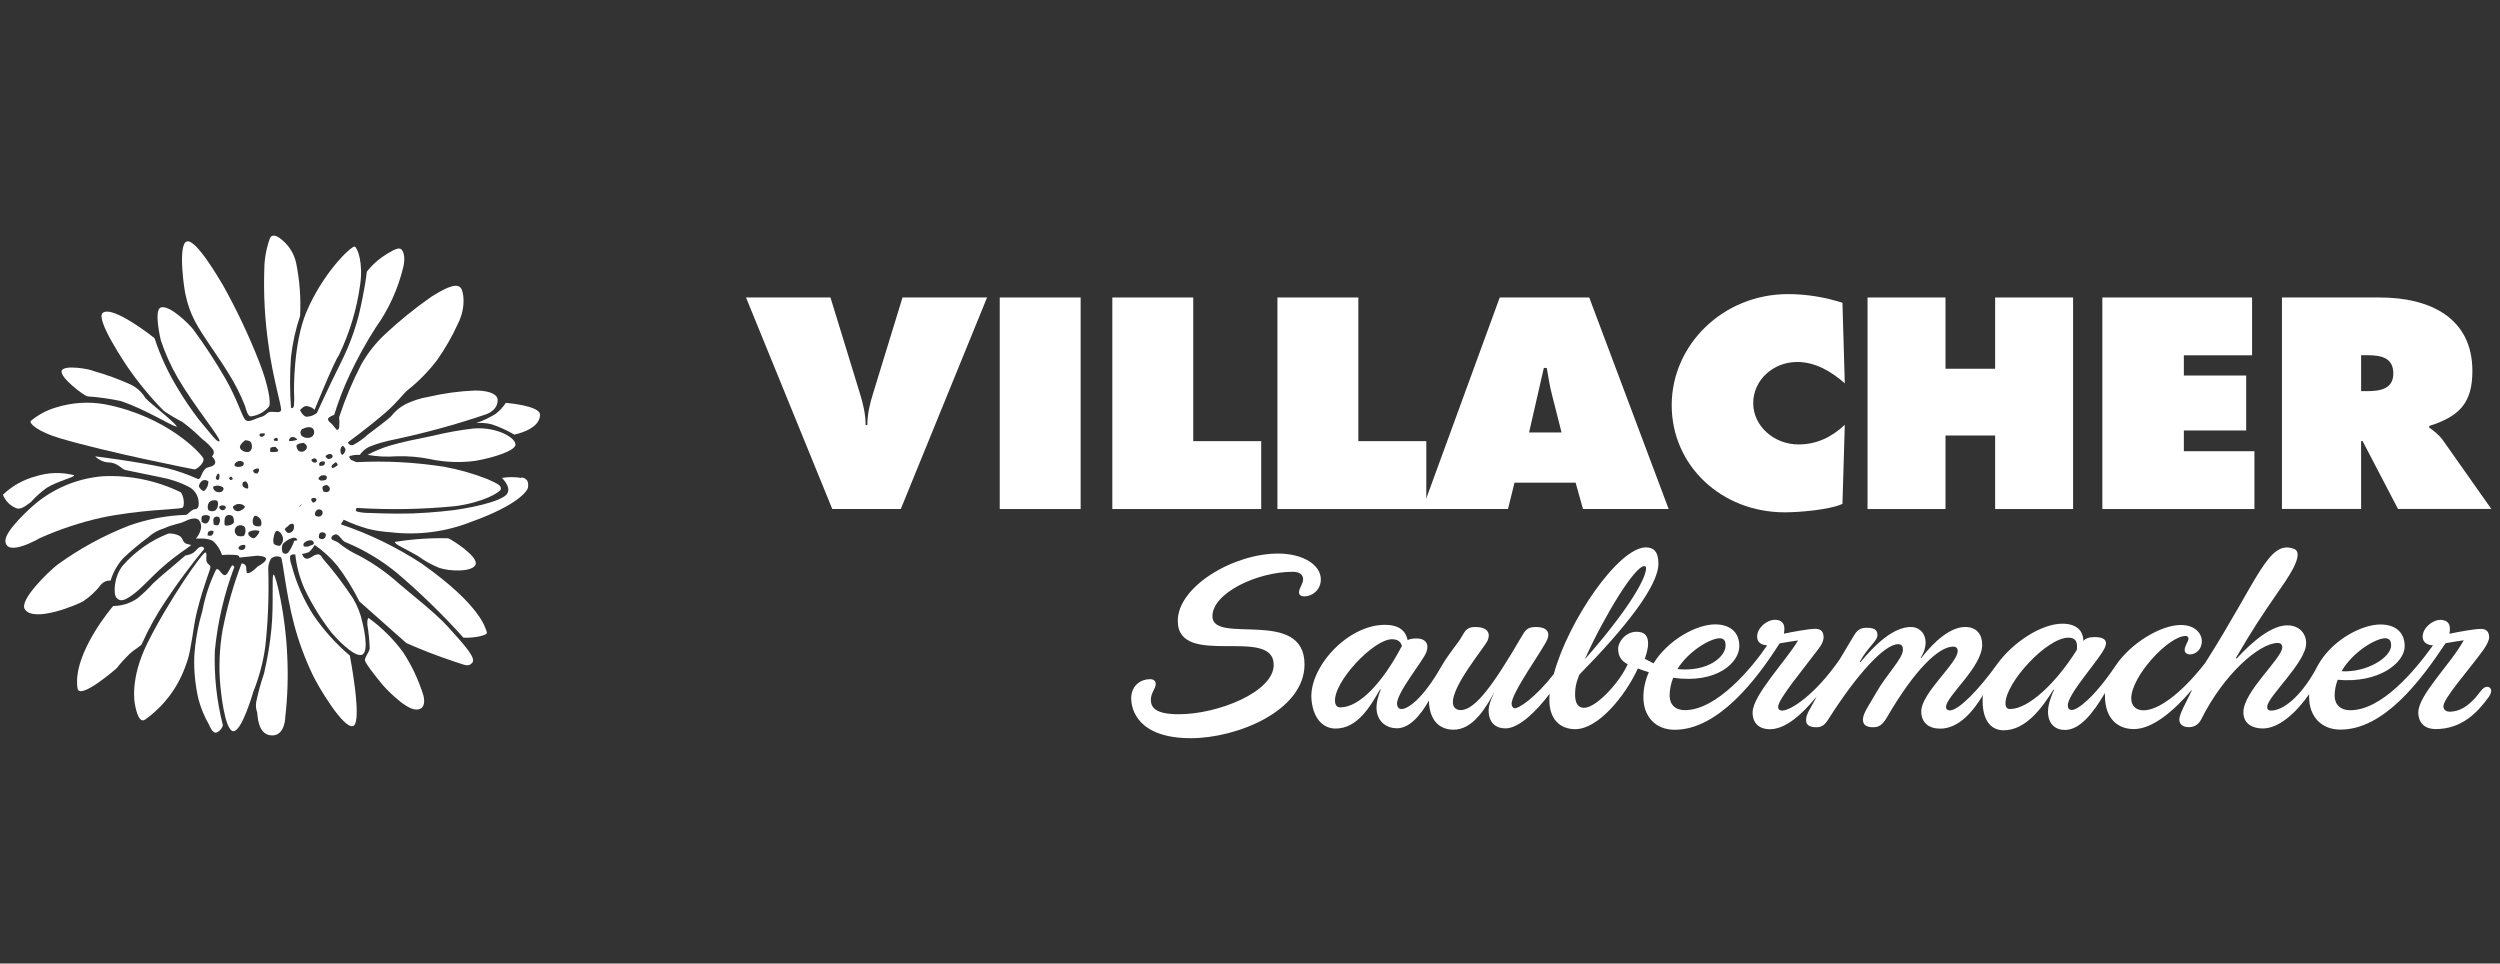
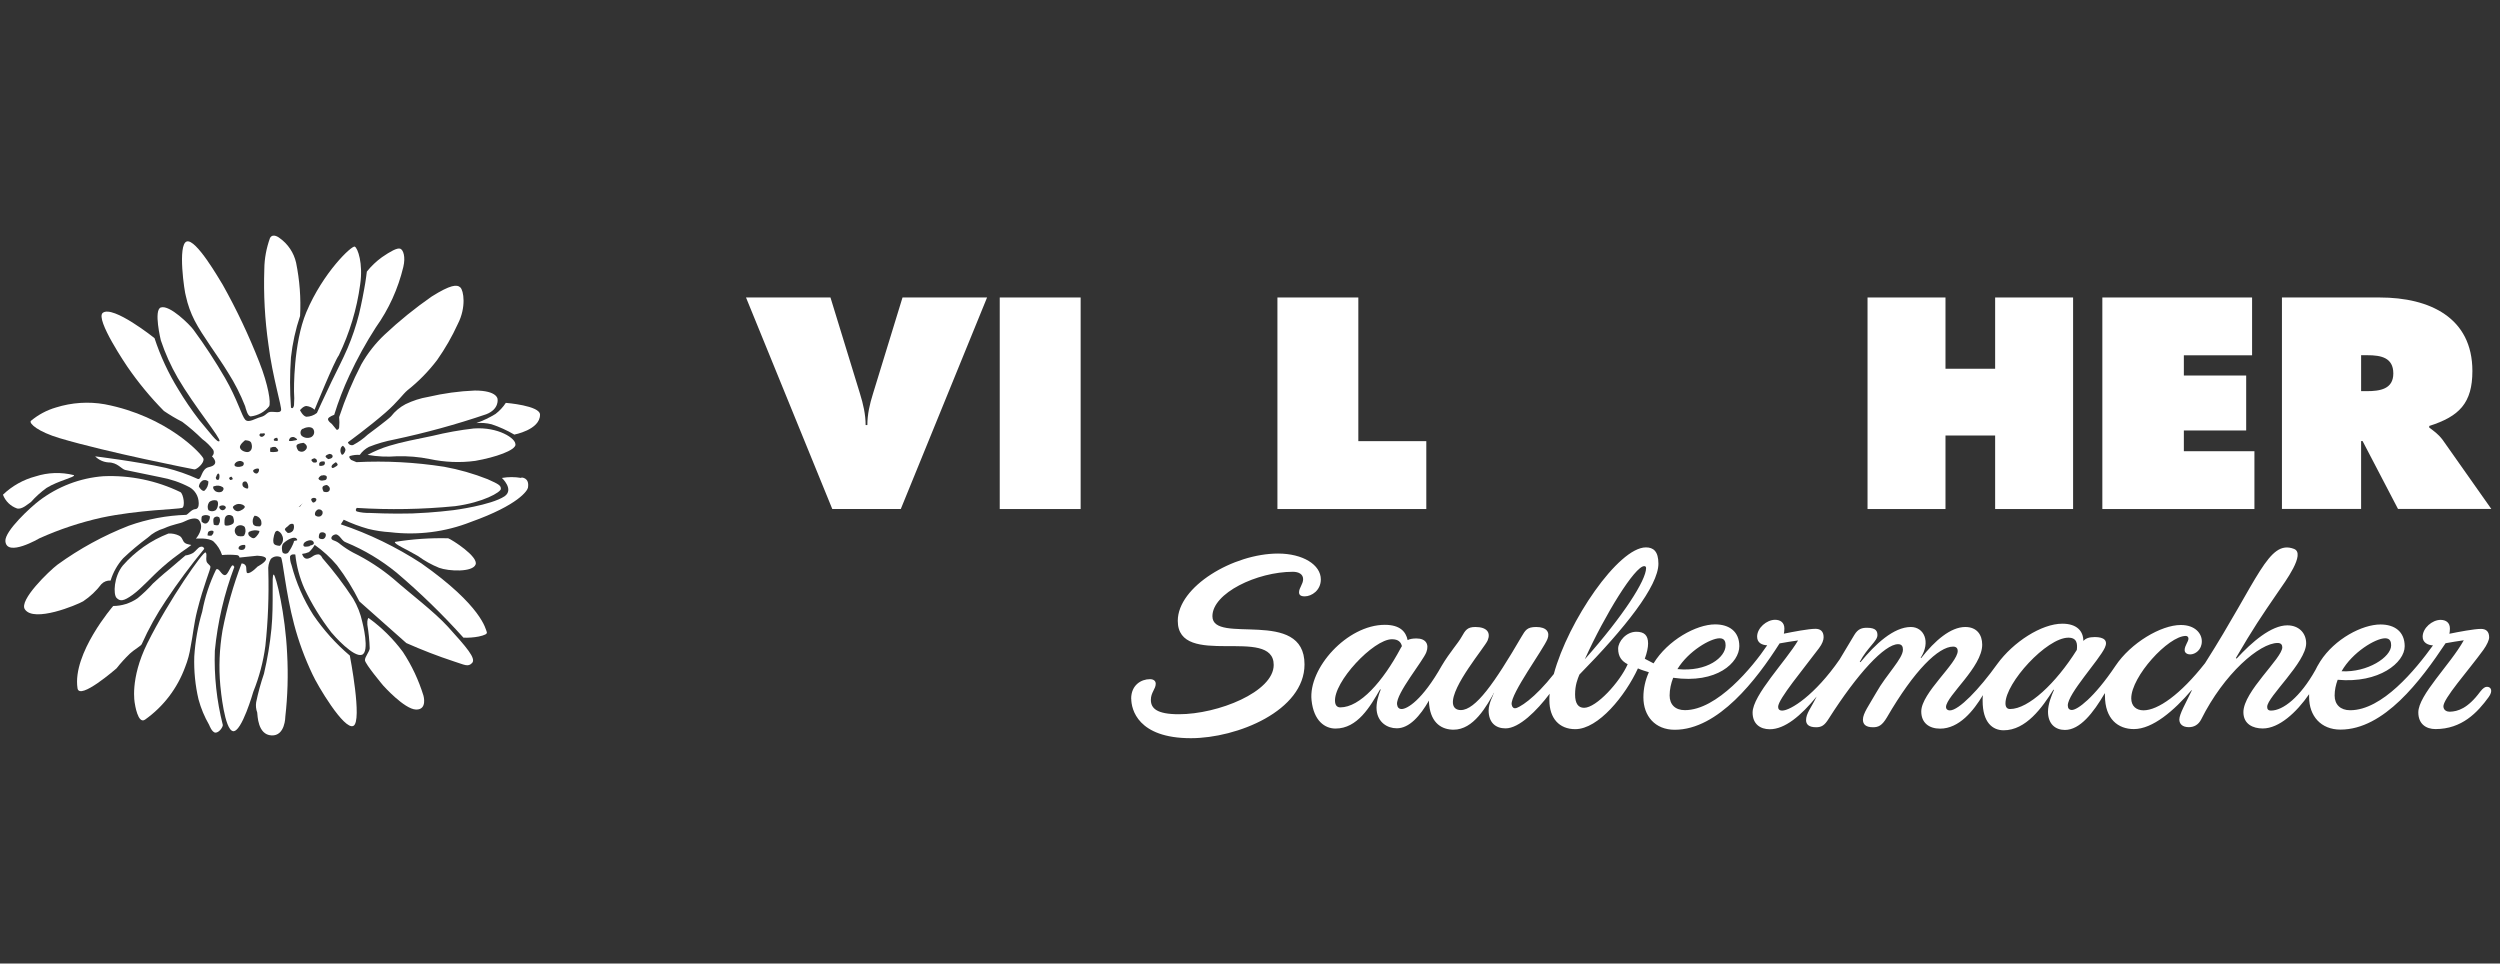
<svg xmlns="http://www.w3.org/2000/svg" id="Ebene_1" data-name="Ebene 1" viewBox="0 0 288 111">
  <rect x="0" y="0" width="288" height="111" fill="#333333" stroke="none" />
  <defs>
    <style>
      .cls-1, .cls-2 {
        fill: #fff;
      }

      .cls-2 {
        fill-rule: evenodd;
      }

      .cls-3 {
        fill: none;
      }
    </style>
  </defs>
  <rect class="cls-3" width="288" height="111" />
  <g>
    <path class="cls-2" d="M59.22,50.05c-.82-.48-1.68-.87-2.58-1.17-.58-.15-1.18-.19-1.77-.14,.77-.27,1.51-.62,2.21-1.05,.47-.36,.87-.79,1.19-1.28,0,0,3.97,.31,3.94,1.37,0,1.74-2.99,2.29-2.99,2.29" />
    <path class="cls-2" d="M59.39,51.2c0,.68-2.3,1.48-4.63,1.89-1.75,.24-3.54,.16-5.27-.21-1.23-.25-2.49-.35-3.75-.32-1.14,.09-2.28,.04-3.4-.16,.81-.43,1.65-.79,2.53-1.05,1.32-.41,3.16-.77,4.96-1.14,1.56-.38,3.15-.67,4.75-.85,2.84-.2,4.85,1.16,4.79,1.83" />
    <path class="cls-2" d="M45.49,62.43c2.03-.33,4.08-.47,6.14-.42,.45,.16,3.5,2.11,3.16,3.02s-3.1,.79-4.21,.38c-.86-.35-1.67-.8-2.42-1.35-1.31-.77-2.78-1.4-2.66-1.61" />
    <path class="cls-2" d="M42.47,71.2c1.51,1.09,2.83,2.4,3.94,3.9,1.03,1.56,1.82,3.25,2.37,5.03,0,0,.48,1.65-.86,1.61s-3.77-2.76-3.77-2.76c0,0-2.11-2.51-2.11-2.93s.52-.95,.55-1.36c-.03-.91-.12-1.82-.27-2.72-.05-.63,.12-.78,.12-.78" />
    <path class="cls-2" d="M31.52,66.16c.28,.16,1.35,4.54,1.56,9.18,.13,2.41,.06,4.82-.21,7.21,0,0,0,2.26-1.6,2.17s-1.59-2.33-1.64-2.64c-.14-.38-.18-.78-.12-1.18,.23-1.11,.53-2.21,.9-3.29,.4-1.7,.69-3.43,.86-5.17,.29-2.95,0-6.37,.25-6.21" />
    <path class="cls-2" d="M27,65.3c-1.17,3.11-1.93,6.35-2.25,9.66-.1,2.88,.21,5.77,.92,8.56,0,.26-.43,.88-.84,.88s-.73-.88-.73-.88c-.54-.93-.95-1.92-1.23-2.95-.38-1.61-.54-3.27-.49-4.93,.11-1.76,.42-3.51,.92-5.2,.31-1.67,.85-3.29,1.59-4.82,.34-.31,.62,.72,1.05,.63,.26,0,.57-.85,.75-1.05s.27,.08,.27,.08" />
    <path class="cls-2" d="M24.24,65.3c.05,.21-.79,2.11-1.53,5.07-.37,1.46-.49,2.86-.75,4.13-.12,.8-.33,1.59-.63,2.34-.89,2.44-2.5,4.56-4.62,6.06-.84,.59-1.18-1.87-1.18-1.87,0,0-.61-2.79,1.45-6.94,2.49-5,6.48-10.66,6.7-10.45s0,.59,.12,1.05c.09,.27,.39,.38,.44,.59" />
    <path class="cls-2" d="M23.54,63.21c-1.57,1.91-3.05,3.9-4.42,5.96-1.07,1.59-2,3.26-2.78,5.01-.07,.23-.77,.56-1.4,1.14-.54,.52-1.05,1.08-1.51,1.67,0,0-4.28,3.75-4.5,2.3-.61-4.02,4.11-9.48,4.11-9.48,.99,0,1.96-.31,2.78-.87,.64-.52,1.25-1.1,1.8-1.72,.99-.93,1.9-1.66,1.9-1.66l1.84-1.57c.3-.04,.6-.13,.86-.28,.32-.2,.56-.6,.82-.7,.45-.15,.49,.24,.49,.24" />
    <path class="cls-2" d="M22.03,62.79c-.27,.26-1.62,1.05-3.34,2.57-1.2,1.05-2.36,2.4-3.41,3.16s-1.45,.77-1.85,.36-.32-2.45,.71-3.72c1.43-1.64,3.24-2.91,5.27-3.7,.41-.02,.83,.06,1.2,.24,.42,.19,.39,.6,.67,.83s.83,.21,.75,.28" />
    <path class="cls-2" d="M20.97,58.51c-.39,.16-4.96,.21-9.3,1.13-2.45,.55-4.83,1.34-7.12,2.37,0,0-3.8,2.23-3.93,.32-.07-1.17,2.93-3.92,3.88-4.64,2.15-1.64,4.73-2.63,7.42-2.83,3.07-.13,6.12,.5,8.88,1.84,.34,.26,.56,1.66,.17,1.82" />
    <path class="cls-2" d="M8.52,54.75c.17,.21-1.82,.63-3.16,1.46-.65,.47-1.26,1.02-1.79,1.62-.33,.21-1.05,.91-1.62,.74-.74-.26-1.33-.84-1.61-1.58,1.05-1.01,2.35-1.74,3.76-2.11,1.42-.46,2.94-.51,4.39-.15" />
    <path class="cls-2" d="M22.37,54.07c-.28-.05-9.94-1.94-15.49-3.59-2.49-.74-3.55-1.69-3.33-1.99,.85-.71,1.83-1.24,2.9-1.55,1.82-.57,3.75-.7,5.62-.37,7.24,1.39,11.19,5.77,11.36,6.25s-.79,1.31-1.05,1.25" />
-     <path class="cls-2" d="M20.24,49.11c-.61-.11-3.39-1.91-6.32-2.91-1.27-.27-2.57-.45-3.86-.54-.44-.11-3.16-2.17-2.96-2.93s3.3-.21,3.63,0c1.47,.41,2.91,.93,4.3,1.56,.72,.34,1.32,.89,1.73,1.58,.45,.52,4.14,3.39,3.52,3.29" />
    <path class="cls-2" d="M28.23,46.77c-.53-1.34-1.18-2.62-1.95-3.83-1.2-1.98-2.93-4.21-3.86-6.01-.45-.88-.79-1.82-1-2.79-.17-.46-.98-5.97,.09-6.32s3.76,4.37,4.15,4.99c1.61,2.87,3.01,5.84,4.21,8.9,1.05,2.66,1.36,4.73,1.13,5.1-.52,.65-1.28,1.06-2.11,1.16-.36,0-.56-.85-.66-1.21" />
    <path class="cls-2" d="M60.05,55.06c-.74-.13-1.49-.13-2.23,0,0,0,1.43,1.32,.31,2.11-1.59,1.05-5.9,1.6-5.9,1.6,0,0-2.24,.29-4.74,.38-2.33,.07-4.92-.06-4.92-.06-.5,.01-.99-.04-1.47-.17-.24-.15,0-.41,0-.41,3.78,.24,7.57,.17,11.33-.2,3.24-.43,5.27-1.62,5.27-1.99s-.15-.51-1.53-1.12c-1.62-.64-3.3-1.12-5.01-1.43-3.34-.52-6.72-.7-10.1-.53l-.61-.26s-.36-.33-.14-.45c.37-.11,.75-.15,1.14-.13,.27-.39,.63-.7,1.05-.92,.95-.38,1.93-.66,2.93-.85,3.58-.76,7.12-1.73,10.59-2.91,1.51-.59,1.3-1.74,1.3-1.74,0,0,0-.99-2.62-.99-1.81,.07-3.6,.32-5.36,.73-.91,.15-1.79,.44-2.62,.84-.65,.34-1.22,.82-1.67,1.4-.34,.37-2.69,2.11-2.69,2.11-.5,.47-1.07,.87-1.67,1.19-.24,.09-.51-.03-.6-.27,0-.01,0-.03-.01-.04,0,0,2.4-1.74,4.33-3.42,1.44-1.26,1.98-2.11,2.54-2.58,1.28-1.01,2.42-2.18,3.41-3.48,.92-1.31,1.72-2.7,2.38-4.15,.99-1.92,.68-3.85,.29-4.21s-1.12-.32-3.3,1.05c-1.91,1.33-3.72,2.79-5.41,4.38-1.07,1-1.98,2.17-2.7,3.44-1.01,1.95-1.86,3.98-2.55,6.07,.04,.4,.04,.81,0,1.21-.07,.31-.29,.25-.29,.25l-.56-.68s-.49-.34-.43-.58,.71-.46,.71-.46c.48-1.55,1.06-3.07,1.75-4.54,.89-1.92,1.91-3.77,3.05-5.54,1.49-2.09,2.56-4.45,3.16-6.95,.28-1.17,0-1.98-.35-2.11s-1.15,.32-2.11,.98c-.65,.47-1.24,1.03-1.74,1.66,0,0-.12,1.05-.31,2.04-.24,1.38-.59,2.86-.59,2.86-.34,1.34-.78,2.65-1.32,3.92-.58,1.35-1.21,2.53-1.83,3.82-.9,1.87-1.7,3.64-1.7,3.64-.35,.28-.78,.43-1.22,.44-.41-.07-.73-.76-.73-.76,0,0,.37-.47,.73-.48,.36,.04,.69,.19,.95,.43,0,0,2.29-5.63,2.79-6.26,1.24-2.57,2.08-5.33,2.46-8.16,.36-2.43-.28-4.21-.62-4.37s-3.65,2.97-5.58,7.55c-1.52,3.62-1.42,9.11-1.42,9.11,.04,.54,.04,1.08,0,1.62-.11,.53-.35,.26-.35,.26-.14-1.93-.14-3.86,0-5.79,.18-1.62,.53-3.22,1.05-4.76,.11-2.06-.05-4.12-.46-6.14-.26-1.14-.93-2.15-1.89-2.83,0,0-.78-.65-1.12,0-.41,1.15-.64,2.35-.65,3.57-.1,2.9,.06,5.8,.47,8.67,.47,3.75,1.57,7.24,1.46,7.6s-.78,.13-1.23,.18-.46,.42-1.11,.59-1.4,.72-1.79,.31-.92-2.38-2.32-4.8c-1.12-1.93-2.34-3.8-3.66-5.59-.39-.53-2.72-2.88-3.74-2.54-.86,.28,0,3.79,0,3.79,.5,1.5,1.15,2.94,1.94,4.31,1.95,3.34,5.03,7.02,4.81,7.29s-1.05-.92-2.34-2.44c-.87-1.13-1.67-2.3-2.4-3.52-1.14-1.85-2.06-3.83-2.74-5.9,0,0-4.79-3.83-5.96-2.91-.91,.72,2.83,6.2,2.83,6.2,1.25,1.82,2.66,3.53,4.21,5.1,.68,.46,1.38,.88,2.11,1.25,.82,.61,1.59,1.28,2.32,2,.48,.35,.91,.77,1.26,1.25,.12,.25,.06,.55-.15,.73,0,0,1.05,.95-.36,1.24-.9,.2-.81,1.47-1.26,1.37-1.19-.54-2.42-.97-3.69-1.28-3.45-.76-8.15-1.33-8.15-1.33,.41,.41,.95,.66,1.53,.7,1.05,0,1.5,.77,1.94,.87,.44,.11,3.63,.73,4.02,.83,1.18,.21,2.33,.6,3.39,1.16,.64,.37,1.03,1.04,1.05,1.77,0,0,.08,.72-.38,.75s-.8,.56-1.05,.66c-2.26,.07-4.49,.49-6.62,1.25-2.92,1.14-5.68,2.65-8.22,4.49-.96,.73-4.48,4.11-3.75,5.15,1.05,1.55,5.98-.51,6.71-.93,.81-.54,1.52-1.21,2.11-1.99,.28-.28,.66-.43,1.05-.4,.29-.95,.78-1.82,1.44-2.56,.9-.86,1.86-1.66,2.86-2.4,.52-.49,1.16-.85,1.84-1.05,1.13-.51,1.84-.53,2.35-.79s1.36-.57,1.7-.14c.7,.91-.36,2.11-.36,2.11,0,0,1.5-.14,2.04,.34,.45,.43,.78,.96,.97,1.55,.54-.05,1.09-.05,1.63,0,.37,0,.38,.29,.38,.29l2.01-.21s1.05,0,1.05,.37-.98,.88-.98,.88c0,0-.77,.82-1.15,.75-.21,0-.09-.61-.2-.82-.09-.19-.29-.3-.49-.29-.96,2.51-1.69,5.09-2.2,7.73-.35,2.09-.44,4.21-.25,6.32,.05,.52,.48,5.12,1.47,5.27s2.33-4.54,2.33-4.54c.68-1.69,1.15-3.46,1.39-5.27,.31-2.87,.42-5.77,.34-8.66-.05-.47,.05-.95,.28-1.36,.3-.32,.78-.4,1.17-.2,.22,.16,.54,4.03,1.52,7.72,.52,1.98,1.23,3.9,2.11,5.75,.56,1.25,3.66,6.48,4.72,5.95s-.41-8.1-.41-8.1c-1.61-1.36-3.02-2.94-4.21-4.68-1.13-1.78-1.98-3.72-2.51-5.76-.12-.31-.18-.64-.17-.98,.13-.34,.61-.22,.61-.22,.14,1.36,.5,2.68,1.05,3.93,.85,1.79,1.89,3.48,3.1,5.04,.34,.42,2.57,2.91,3.52,2.58s.05-3.77,.05-3.77c-.2-.95-.56-1.85-1.05-2.69-1.07-1.64-2.26-3.2-3.55-4.68,0,0-.15-.38-.44-.43-.24,0-.48,.08-.67,.22,0,0-.45,.35-.78,.27s-.45-.54-.45-.54c.27-.03,.54-.1,.79-.21,.27-.24,.49-.52,.66-.83,.95,.67,1.82,1.46,2.57,2.35,.99,1.3,1.85,2.7,2.58,4.16l5.41,4.8c1.79,.79,3.61,1.5,5.47,2.11,1.2,.37,1.63,.7,2.11,.18s-.66-1.82-2.77-4.15c-1.61-1.77-4.36-3.83-6.32-5.56-1.41-1.18-2.97-2.19-4.62-3-.52-.28-1.01-.6-1.47-.96-.2-.18-.43-.32-.68-.41-.66-.19-.21-.58-.21-.58,0,0,.28-.23,.51-.12,.45,.23,.56,.74,1.05,.9,2.1,.87,4.06,2.05,5.82,3.49,2.73,2.32,5.3,4.82,7.69,7.48,.59,.02,1.17-.02,1.75-.13,.67-.15,1.05-.29,.93-.55s-.51-2.95-7.54-7.89c-2.89-1.88-6-3.39-9.27-4.49l.34-.53c.9,.43,1.84,.78,2.8,1.05,.84,.21,1.7,.34,2.56,.39,3.14,.38,6.33-.02,9.28-1.18,5.54-1.98,6.52-3.63,6.58-3.94,.21-1.21-.76-1.18-.76-1.18Zm-23.17-1.82c.13-.13,.49-.08,.49-.08,.08,.11,.08,.26,0,.37-.14,.18-.56,.14-.56,.14,0,0-.13-.29,.06-.42Zm.2,1.54c.24-.09,.48,0,.54,.08s.06,.39-.17,.45c-.51,.13-.65,0-.74-.12s.17-.35,.32-.42h.05Zm-.54-1.64c-.07,.23-.45,.13-.45,.13,0,0-.24-.17-.21-.29s.35-.19,.35-.19c0,0,.36,.11,.26,.36h.05Zm-1.63-3.74c.27-.18,.92-.31,1.16,0,.21,.29,.15,.7-.15,.91-.03,.02-.06,.04-.1,.06-.35,.14-.75,.09-1.05-.15-.21-.21-.2-.55,0-.76,.02-.02,.05-.04,.08-.06h.05Zm.05,1.61s.67,.32,.27,.79-.87,.11-.87,.11c0,0-.31-.44-.17-.64s.72-.25,.72-.25h.05Zm-1.38-.64c.22-.08,.35,0,.52,.12s.18,.17,0,.22-.75,.16-.8,.06,.13-.4,.28-.4Zm-1.97,.15c.09-.06,.2-.09,.32-.09,0,0,.14,.25,.06,.33s-.42,0-.42,0c0,0-.09-.15,.04-.23Zm-.36,1.05c.14-.13,.48-.08,.48-.08,0,0,.44,.35,.29,.49s-.87,.09-.87,.09c-.06-.19-.04-.39,.05-.56l.04,.05Zm-1.13-1.62c.13,0,.29-.08,.38,0s-.07,.27-.22,.34c-.12,.07-.28,.03-.36-.08-.09-.13,0-.23,.16-.31l.04,.05Zm-.62,4.05c.16-.05,.32-.05,.34,.07,.02,.2-.07,.39-.24,.48-.18,.02-.36-.08-.43-.25-.07-.13,.12-.24,.34-.31Zm-1.23-3.28s.58,0,.68,.31c.23,.67-.11,1.05-.45,1.05s-.8-.21-.86-.54,.59-.82,.59-.82h.04Zm-.87,2.43c.23-.1,.49-.05,.66,.13,.07,.16,0,.35-.15,.42-.02,.01-.04,.02-.07,.02-.27,.11-.68,.09-.79-.06s.05-.41,.35-.51Zm.08,4.9c.38,0,.68,.16,.72,.32s-.43,.51-.8,.53c-.27-.01-.5-.2-.57-.45-.03-.13,.33-.38,.62-.39h.03Zm-1.05-3.01c0-.08,.23-.13,.23-.13,0,0,.18,.2,.15,.28s-.28,.11-.28,.11c0,0-.18-.16-.12-.26h.02Zm-1.54-.08c.06-.19,.16-.45,.29-.4s.13,.41,.06,.61-.28,.08-.28,.08c-.08-.08-.11-.19-.09-.29h.02Zm-.2,1.05c.32-.12,.68-.08,.97,.11,.19,.15,.06,.43-.13,.53-.24,.1-.51,.07-.73-.07-.25-.21-.33-.47-.14-.6l.02,.04Zm.33,1.71c.17,.11,.12,.77-.17,1.05-.26,.17-.59,.17-.84,0-.14-.3-.1-.64,.08-.91,.24-.23,.59-.3,.91-.19l.02,.04Zm-2.11-1.61c0-.29,.14-.55,.38-.72,.23-.15,.53-.11,.72,.08,0,.4-.15,.78-.44,1.05-.22,.16-.62-.33-.64-.46v.04Zm.32,4.04s-.09-.57,.07-.71c.26-.14,.57-.14,.83,0,.13,.07,0,.64-.29,.82s-.6-.16-.6-.16v.04Zm1.17,1.53c-.14,.09-.49,0-.49,0,0,0,0-.35,.13-.45s.49-.17,.56,0c.01,.16-.05,.31-.18,.41v.04Zm.79-1.23c-.12,.15-.56,0-.56,0,0,0-.13-.58,0-.76,.14-.2,.41-.24,.6-.11,.01,.01,.03,.02,.04,.03,.12,.26,.09,.56-.07,.79v.04Zm.06-2.03c0-.13,.26-.21,.44-.2s.33,.13,.33,.25c-.05,.19-.22,.31-.41,.31-.19-.03-.33-.17-.36-.36Zm1.6,1.89c-.24,.23-.94,.34-.97,.14s-.08-.86,.23-1.05c.24-.14,.54-.09,.73,.12,0,0,.24,.58,.01,.8Zm1.27,2.97c-.18,.1-.4,.1-.58,0-.11-.08-.07-.27,.08-.38s.58-.19,.63-.08c.05,.17,0,.35-.14,.46Zm0-1.59c-.12,.17-.7,.06-.7,.06-.33-.16-.47-.57-.31-.9,.03-.06,.06-.11,.1-.15,.28-.26,.7-.26,.98,0,.15,.32,.12,.69-.06,.99h-.01Zm-.06-5.58c-.14-.13-.18-.34-.09-.52,.1-.13,.28-.17,.42-.09,.17,.2,.24,.46,.2,.72-.06,.15-.38,0-.52-.11h-.01Zm1.26,5.86c-.23,.12-.49-.14-.6-.23s-.2-.38,0-.49c.35-.17,.76-.21,1.14-.09,.12,.07-.21,.6-.54,.82Zm.65-1.34c-.19,0-.64,.06-.81-.25-.11-.33-.05-.69,.16-.97,.29,0,.56,.18,.7,.44,.13,.18,.15,.71-.04,.73v.05Zm2.3,2.25s-.49,0-.68-.2-.08-.7-.08-.7c.03-.23,.09-.45,.18-.65,.05-.1,.15-.17,.26-.19,.26,.09,.47,.3,.56,.56,.19,.38,.09,.85-.23,1.13v.05Zm1.59-.46c-.16,.44-.38,.85-.65,1.23-.17,.18-.45,.19-.63,.02l-.02-.02c-.07-.09-.18-.78,.08-1.05,.47-.46,1.28-.86,1.53-.54s-.22,.13-.32,.31v.05Zm-1.05-1.38c0-.25,.34-.36,.44-.51,.12-.15,.31-.22,.49-.18,.13,0,.21,.49,0,.8-.15,.18-.37,.27-.6,.24-.05-.08-.32-.24-.31-.41l-.03,.05Zm1.75-2.7c-.97,.25-1.9,.6-2.79,1.05-.54,.34-.38,.92-.67,.92s-.33-.53-.84-1.16c-.38-.38-.74-.79-1.05-1.23-.19-.37,.14-.95,.14-.95,.27-.04,.51-.19,.66-.42,.13-.34,.18-.7,.15-1.05,.16-.37,.47-.65,.85-.77,.76-.18,1.16-1.18,1.39-1.23s.12,.41,.48,.56c.41,.13,.83,.18,1.25,.15,.67,.52,1.13,1.27,1.3,2.11,.14,.73-.83,1.98-.83,1.98l-.03,.05Zm1.11,4.58c-.32,.06-.72,.14-.72-.13s.27-.45,.61-.53,.56,.07,.59,.27-.17,.26-.45,.33l-.03,.05Zm.26-5.17c-.11-.18-.11-.25,0-.33,.14-.09,.32-.09,.46,0,.14,.13,0,.36-.15,.43s-.2,.08-.32-.11Zm.62,.98c.21-.12,.47-.04,.59,.17,0,.02,.02,.03,.02,.05,.05,.22-.06,.43-.26,.53-.21,.08-.45,.03-.61-.14-.05-.24,.05-.48,.26-.6h0Zm.73,3.34c-.2,.09-.55,0-.55-.16s0-.44,.19-.55c.21-.09,.45-.04,.6,.14,.06,.23-.04,.47-.24,.58h0Zm.7-5.61c-.17,.38-.7,.18-.7,.18,0,0-.21-.35-.11-.55s.48-.22,.48-.22c0,0,.47,.21,.32,.6h0Zm-.18-3.58s-.33-.19-.29-.33,.43-.26,.43-.26c0,0,.38,0,.38,.28s-.52,.32-.52,.32h0Zm.87,.87c-.16,.11-.39,.26-.46,.08s.11-.34,.28-.45,.18-.21,.34,0,0,.26-.16,.38h0Zm.68-1.41c-.13-.18-.17-.42-.11-.63,.02-.15,.12-.29,.26-.36,0,0,.34,.26,.29,.53s-.32,.63-.45,.47h0Z" />
    <polygon class="cls-1" points="32.03 53.03 31.04 54.26 29.94 54.91 29.94 55.91 28.67 57.04 29.12 58.26 30.49 60.27 31.11 60.8 32.08 59.81 34.3 58.5 35.83 57.14 35.83 55.12 34.62 53.63 32.65 53.03 32.03 53.03" />
  </g>
  <g>
    <path class="cls-1" d="M174.7,81.64c-.34,0-.52-.19-.56-.5-.13-1.22,3.66-6.34,4.13-7.53,.3-.76-.08-1.38-1.3-1.38-1.07,0-1.25,.38-1.7,1.13-3.11,5.33-5.29,8.44-6.99,8.44-.5,0-.84-.25-.9-.75-.21-1.98,3.68-6.5,4-7.28,.38-.91-.1-1.54-1.42-1.54-.94,0-1.15,.38-1.58,1.13-.39,.72-1.38,1.79-2.29,3.33-2.25,3.99-3.99,4.99-4.62,4.99-.31,0-.49-.19-.53-.54-.13-1.25,3.02-5.02,3.38-6.02,.34-.91-.07-1.57-1.14-1.57-.44,0-.78,.06-1.02,.19-.2-.97-.88-1.76-2.63-1.76-4.33,0-8.83,4.99-8.44,8.69,.25,2.38,1.54,3.26,2.76,3.26,2.54,0,4-2.54,5.14-4.52l.07,.03c-.25,.6-.56,1.57-.47,2.39,.14,1.38,1.22,2.07,2.32,2.07,1.44,0,2.68-1.41,3.71-3.2-.01,.19,0,.34,.02,.5,.23,2.17,1.52,2.86,2.81,2.86,2.29,0,3.78-2.61,4.88-4.65l-.16,.25c-.19,.56-.39,1.35-.31,2.17,.14,1.38,1,1.76,2.16,1.76m-12.65-8.94c-2.07,3.89-4.71,6.84-6.97,6.84-.35,0-.56-.22-.6-.63-.24-2.26,4.42-7.22,6.55-7.22,.75,0,1.04,.34,1.15,.79l-.13,.22Z" />
    <path class="cls-1" d="M231.56,81.68c-.35,0-.53-.22-.53-.66,0-2.35,4.74-7.56,7.25-7.56,1.04,0,1.04,.78,.97,1.41-2.42,3.86-5.58,6.81-7.69,6.81m-101.24-1.19c0,1.22,.75,4.55,6.87,4.55,5.34,0,13.09-3.17,13.09-8.5,0-6.59-10.61-2.2-10.61-5.55,0-2.67,5.15-5.12,9.26-5.12,.69,0,1.19,.28,1.19,.85s-.47,1-.47,1.51c0,.31,.19,.47,.66,.47,.79,0,1.85-.69,1.85-1.95,0-1.69-2.07-2.98-4.93-2.98-5.15,0-11.55,3.8-11.55,7.75,0,5.55,11.05,.53,11.05,5.08,0,3.11-6.43,5.68-10.92,5.68-2.57,0-3.23-.69-3.23-1.66,0-.85,.56-1.25,.56-1.85,0-.35-.28-.53-.66-.53-1,0-2.17,.66-2.17,2.26m41.9-1.07l.06,.06c-.25,.57-.78,1.54-.78,2.35,0,1.38,.78,2.07,1.95,2.07,1.57,0,3.61-2.04,5.08-3.99-.03,.25-.03,.5-.03,.75,0,2.07,1.13,3.33,2.98,3.33,2.67,0,5.77-3.86,7.22-7,.41,.19,.85,.31,1.26,.44-.41,.91-.63,1.88-.63,2.89,0,2.16,1.35,3.74,3.61,3.74,5.02,0,9.45-5.81,12.08-9.95,.75-.13,1.44-.25,2.13-.34-1.38,2.35-5.24,6.31-5.24,8.31,0,1.32,.88,1.92,1.98,1.92,1.73,0,3.58-1.54,5.4-3.77-.66,1.35-1.22,1.94-1.22,2.73,0,.47,.31,.81,1.16,.81,.63,0,.97-.22,1.44-.97,3.33-5.24,6.46-8.6,8-8.6,.44,0,.56,.28,.56,.63,0,1.04-1.88,2.82-3.1,4.99-.82,1.44-1.51,2.35-1.51,3.07,0,.53,.31,.88,1.16,.88,.63,0,1.04-.19,1.6-1.13,3.17-5.46,5.96-8.16,7.63-8.16,.41,0,.53,.25,.53,.5,0,1.41-4.2,4.83-4.2,6.97,0,1.32,.91,1.98,2.17,1.98,2.2,0,3.86-2.07,4.93-3.86-.03,.22-.03,.44-.03,.66,0,2.51,1.16,3.39,2.42,3.39,2.57,0,4.43-2.6,5.74-4.68l.06,.03c-.28,.63-.69,1.63-.69,2.51,0,1.41,.85,2.1,1.95,2.1,1.73,0,3.26-1.95,4.58-4.21h.03v.25c0,2.73,1.54,3.86,3.33,3.86,2.17,0,4.64-2.13,6.65-4.49l.03,.03c-.72,1.51-1.44,2.73-1.44,3.36,0,.5,.35,.88,1.1,.88,.59,0,1.1-.28,1.41-.88,2.64-5.3,6.75-8.82,8.82-8.82,.41,0,.53,.25,.53,.5,0,1.26-4.48,5.09-4.48,7.47,0,1.38,1.1,1.88,2.23,1.88,1.88,0,3.89-1.85,5.34-3.95v.34c0,2.16,1.35,3.74,3.61,3.74,5.02,0,9.23-5.62,12.11-9.95,.75-.13,1.41-.25,2.1-.34-1.57,2.82-5.24,6.31-5.24,8.31,0,1.32,.88,1.92,1.98,1.92,3.04,0,4.84-1.92,6.12-3.68,.53-.72,.28-1.19-.19-1.19-.22,0-.44,.13-.78,.56-1.44,1.95-2.59,2.28-3.5,2.31-.28,0-.69-.11-.74-.57-.1-.87,2.89-4.18,4.61-6.56,.41-.57,.66-1.13,.66-1.44,0-.72-.41-.97-.94-.97-.79,0-2.57,.34-3.64,.56,.03-.16,.06-.31,.06-.6,0-.69-.47-1-1.07-1-.97,0-2.07,.94-2.07,1.94,0,.69,.6,.97,1.19,1-2.04,2.82-5.84,7.47-9.54,7.47-1.13,0-1.79-.66-1.79-1.69,0-.63,.13-1.22,.35-1.82,4.77,.44,7.72-1.98,7.72-3.86,0-1.69-1.16-2.51-2.79-2.51-2.1,0-5.27,1.66-6.93,4.24-.28,.44-.44,.75-.56,1-1.76,3.14-3.74,4.68-5.12,4.68-.38,0-.44-.22-.44-.44,0-1.13,4.49-5.12,4.49-7.31,0-1.19-.85-2.07-2.17-2.07-1.85,0-4.08,1.91-5.84,3.83l-.09-.06c2.04-3.49,2.88-4.72,4.84-7.58,.83-1.21,3.26-4.47,1.85-5-2.94-1.11-4.1,3.52-10.24,13.17-2.83,3.61-5.43,5.43-7.09,5.43-.81,0-1.41-.47-1.41-1.38,0-2.51,4.27-7.19,6.28-7.19,.19,0,.31,.13,.31,.31,0,.35-.44,.81-.44,1.32,0,.35,.34,.5,.63,.5,.6,0,1.35-.53,1.35-1.51,0-.91-.78-1.88-2.42-1.88-2.29,0-5.77,2.07-7.53,4.71-2.48,3.7-4.39,5.08-5.02,5.08-.31,0-.47-.19-.47-.53,0-1.35,3.61-5.21,4.27-6.65,.38-.82-.09-1.22-1.16-1.22-.69,0-1.04,.16-1.32,.44,0-1.1-.72-1.98-2.42-1.98-2.39,0-5.65,2.1-7.5,4.65-2.07,2.89-4.42,5.34-5.46,5.34-.25,0-.44-.13-.44-.41,.06-1.29,4.17-4.58,4.17-7.16,0-1.16-.63-2.04-1.95-2.04-1.69,0-3.51,1.57-5.08,3.58l-.06-.03c1.19-1.85,.38-3.55-1.13-3.55-1.98,0-4.11,1.98-5.8,4.05l-.09-.03c.91-1.7,2.04-2.39,2.04-3.08,0-.41-.12-.85-1.19-.85-.56,0-1.04,.1-1.47,.82l-1.69,2.82c-2.86,4.14-5.68,5.9-6.62,5.9-.38,0-.47-.22-.47-.44,0-.88,2.95-4.39,4.71-6.75,.38-.5,.53-.94,.53-1.26,0-.72-.41-.97-.94-.97-.79,0-2.57,.34-3.64,.56,.03-.16,.06-.31,.06-.6,0-.69-.47-1-1.07-1-.97,0-2.07,.94-2.07,1.94,0,.72,.56,.97,1.16,1-1.69,2.51-5.77,7.47-9.48,7.47-1.13,0-1.76-.66-1.76-1.69,0-.69,.16-1.41,.41-2.04,5.05,.72,7.62-1.76,7.62-3.64,0-1.69-1.16-2.51-2.79-2.51-2.17,0-5.46,1.82-7.09,4.49l-1.01-.53c.25-.69,.38-1.29,.38-1.76,0-.97-.47-1.35-1.35-1.35-1.19,0-2.1,1.13-2.1,1.95,0,.91,.41,1.44,1.1,1.79-.91,2.07-3.61,5.02-5.02,5.02-.66,0-1.04-.47-1.04-1.54s.28-1.76,.5-2.29c5.24-5.33,9.1-10.2,9.1-12.77,0-1.44-.59-1.88-1.44-1.88-3.17,0-8.97,8.5-10.61,14.59-2.17,2.76-4.02,3.99-4.64,3.99-.34,0-.5-.19-.5-.5l-1.6-1.73Zm25.89-5.9c.6,0,.69,.44,.69,.82,0,1.35-2.1,3.08-5.55,2.73,1.26-2.07,3.8-3.55,4.86-3.55m76.67,0c.6,0,.69,.44,.69,.82,0,1.35-2.73,3.14-5.71,2.98,1.25-2.2,3.92-3.8,5.02-3.8m-92.2,2.42c2.35-5.21,5.78-10.73,6.84-10.73,.13,0,.22,.06,.22,.22,0,1.41-2.61,5.49-7.06,10.51" />
  </g>
  <g>
    <path class="cls-1" d="M113.71,34.27l-9.94,24.37h-7.89l-9.94-24.37h9.73l3.4,11.08c.37,1.2,.65,2.39,.65,3.62h.2c0-1.23,.27-2.42,.65-3.62l3.4-11.08h9.73Z" />
    <path class="cls-1" d="M115.17,34.27h9.32v24.37h-9.32v-24.37Z" />
-     <path class="cls-1" d="M128.14,34.27h9.32v16.55h7.83v7.82h-17.15v-24.37Z" />
    <path class="cls-1" d="M147.16,34.27h9.32v16.55h7.83v7.82h-17.15v-24.37Z" />
-     <path class="cls-1" d="M173.73,58.64h-9.87l8.91-24.37h10.31l9.15,24.37h-9.87l-.85-3.04h-7.04l-.75,3.04Zm6.16-8.82l-1.09-4.3c-.27-1.03-.44-2.1-.61-3.13h-.34l-1.7,7.43h3.74Z" />
-     <path class="cls-1" d="M212.52,44.16c-1.5-1.33-3.37-2.46-5.48-2.46-2.79,0-5.07,2.1-5.07,4.75s2.42,4.75,5.21,4.75c2.14,0,3.85-.87,5.34-2.26l-.27,9.11c-1.5,.68-4.97,.97-6.64,.97-7.32,0-13.03-5.4-13.03-12.34s5.89-12.8,13.41-12.8c2.11,0,4.29,.36,6.26,1l.27,9.27Z" />
    <path class="cls-1" d="M215.14,34.27h8.98v8.21h5.72v-8.21h8.98v24.37h-8.98v-8.47h-5.72v8.47h-8.98v-24.37Z" />
    <path class="cls-1" d="M242.19,34.27h17.25v6.66h-7.86v2.33h7.18v6.33h-7.18v2.39h8.13v6.66h-17.52v-24.37Z" />
    <path class="cls-1" d="M262.88,34.27h11.26c5.78,0,10.68,2.33,10.68,8.47,0,3.68-1.5,5.23-4.97,6.33v.19c.48,.36,1.05,.74,1.57,1.45l5.58,7.92h-10.75l-4.08-7.82h-.17v7.82h-9.12v-24.37Zm9.12,10.79h.65c1.53,0,3.06-.23,3.06-2.04s-1.39-2.1-2.99-2.1h-.72v4.14Z" />
  </g>
</svg>